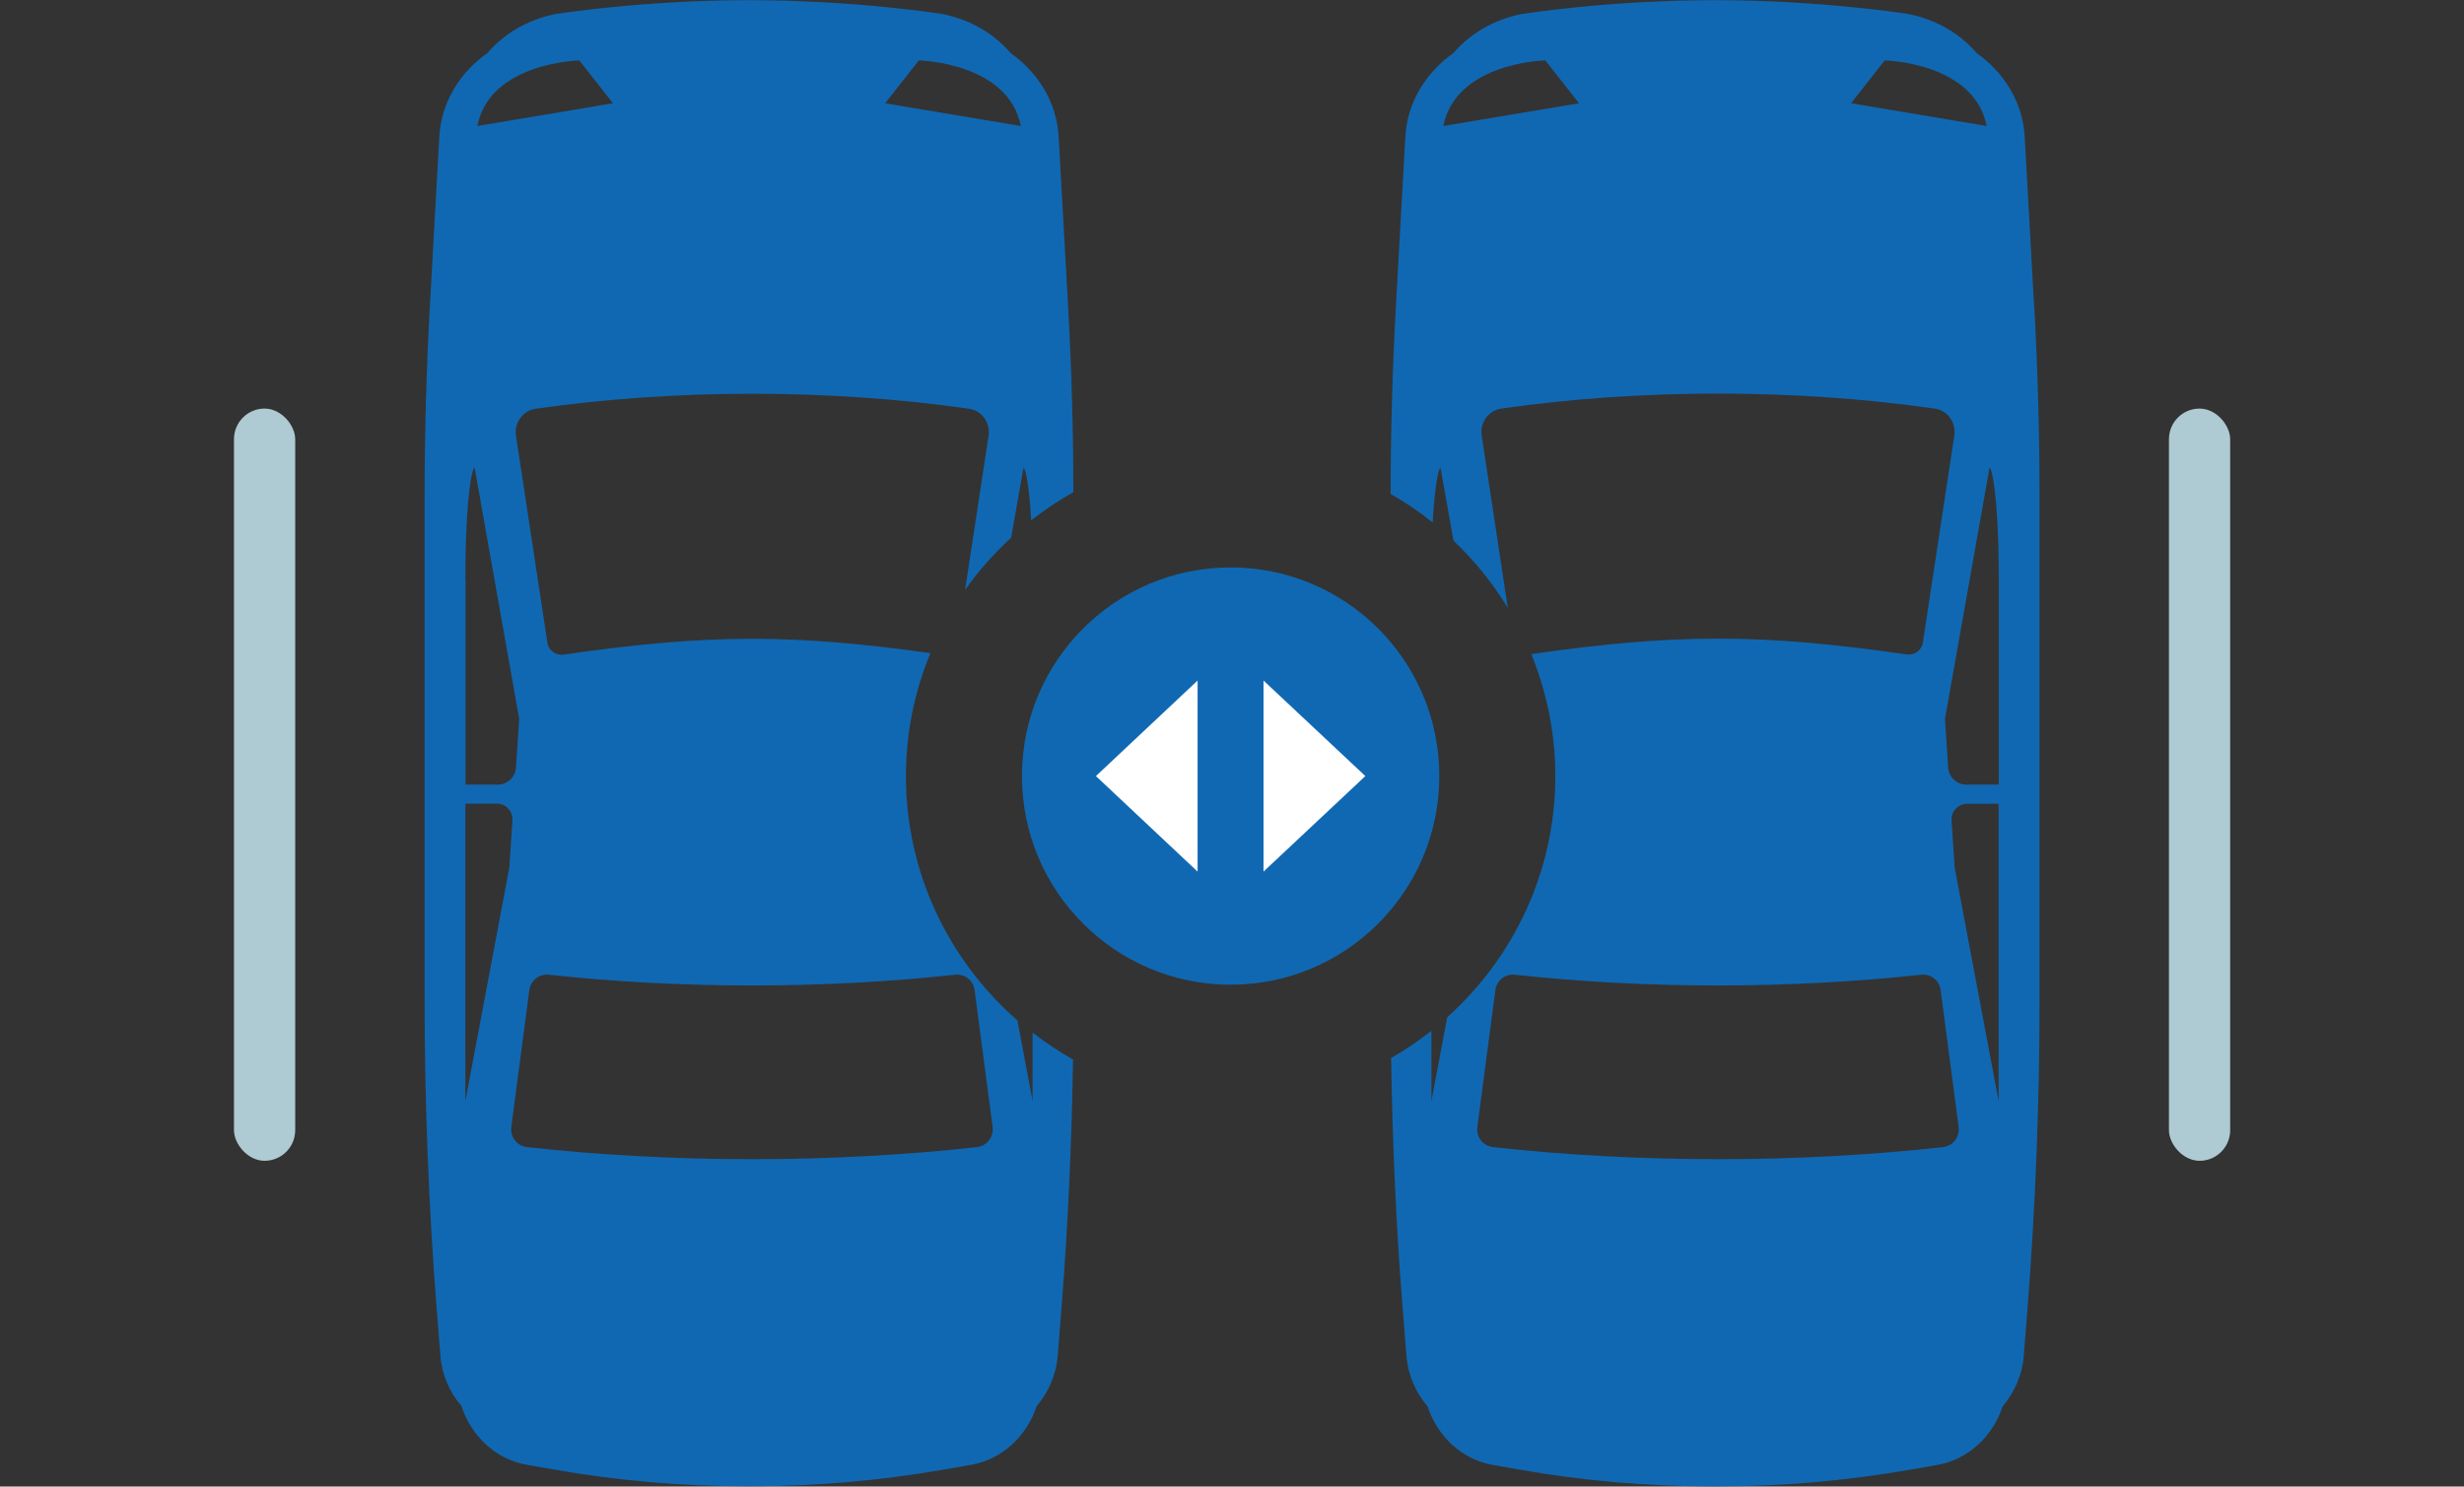
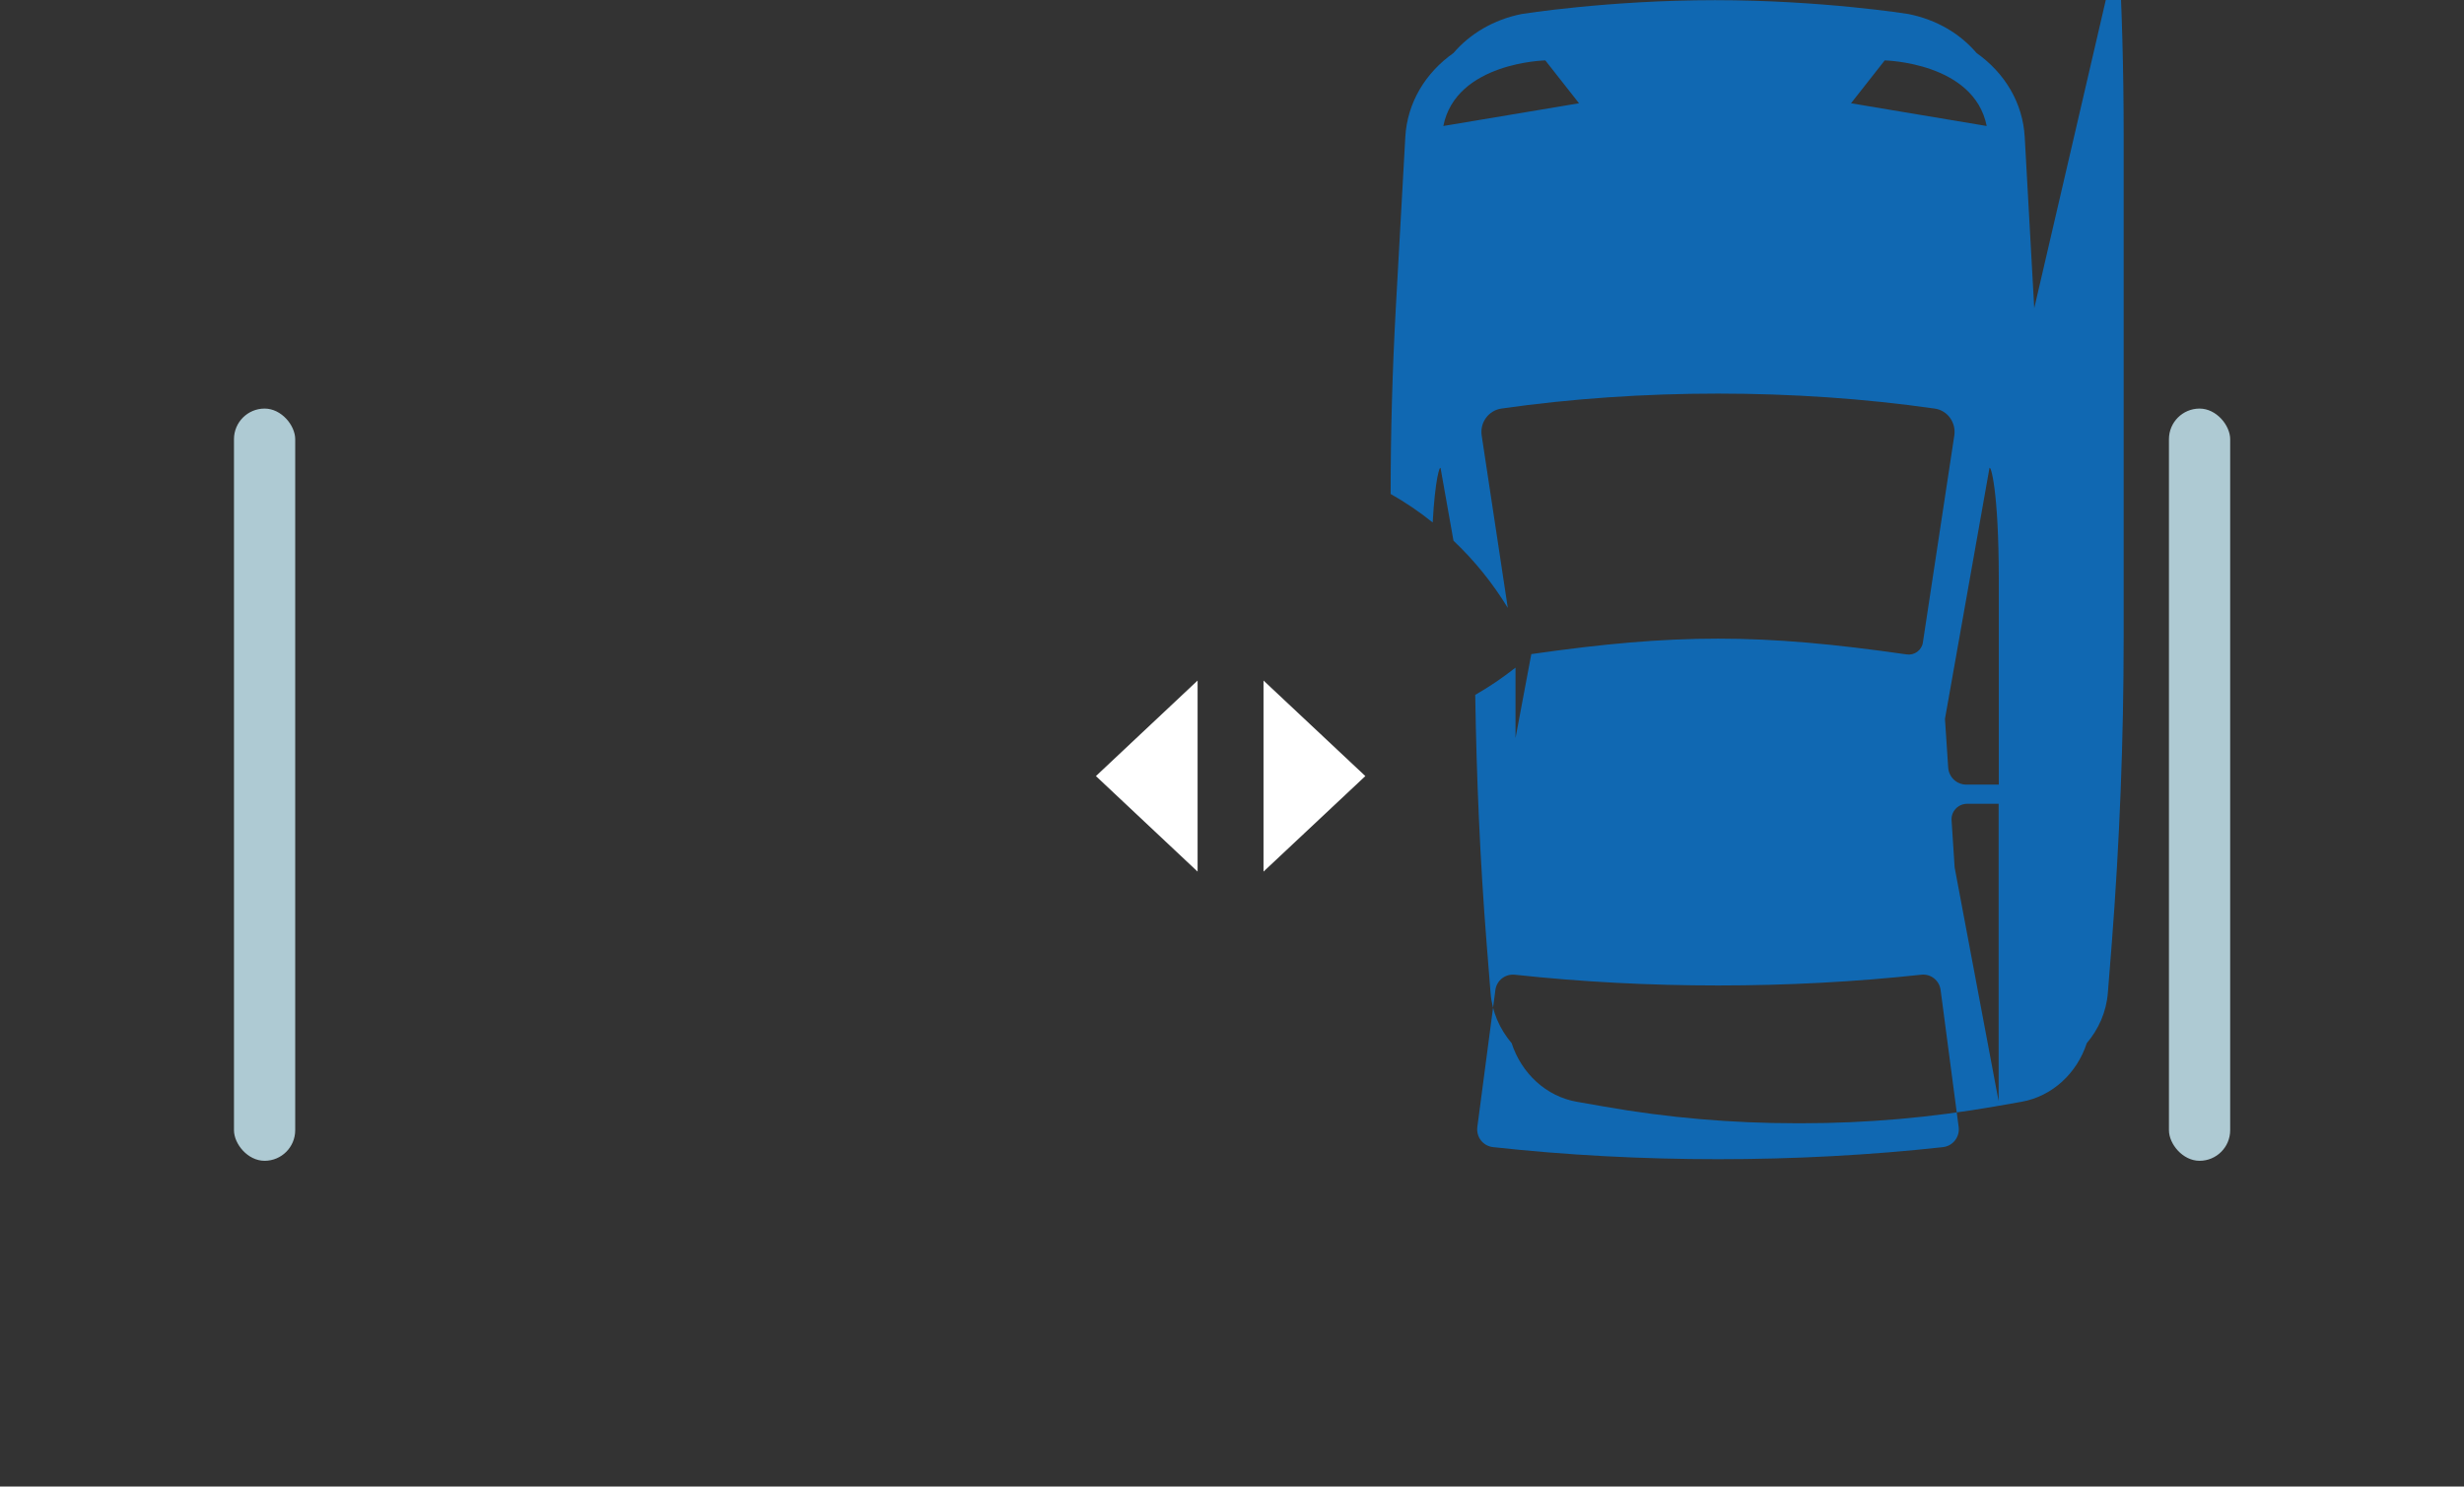
<svg xmlns="http://www.w3.org/2000/svg" id="Layer_2" viewBox="0 0 152.91 92.27">
  <rect x="0" y="0" width="152.91" height="92.27" fill="#333333" stroke="none" />
  <defs>
    <style>.cls-1{fill:none;}.cls-2{fill:#aecad3;}.cls-3{fill:#fff;}.cls-4{fill:#1068b2;}</style>
  </defs>
  <g id="Layer_1-2">
    <rect class="cls-1" y="0" width="152.91" height="92.27" />
    <rect class="cls-2" x="134.6" y="25.36" width="3.8" height="46.69" rx="1.9" ry="1.9" />
    <rect class="cls-2" x="14.52" y="25.36" width="3.8" height="46.69" rx="1.9" ry="1.9" />
-     <path class="cls-4" d="M64.08,64.11v4.24l-.94-5.01c-4.23-3.7-6.92-9.12-6.92-15.16,0-2.71.54-5.28,1.52-7.64-4.22-.59-7.65-.89-11.06-.89-3.59,0-7.18.33-11.71.98-.48.07-.93-.26-1-.74l-1.95-12.85c-.12-.8.42-1.55,1.22-1.67,8.65-1.24,18.24-1.24,26.89,0,.8.11,1.34.87,1.22,1.67l-1.46,9.58c.83-1.19,1.8-2.27,2.86-3.25l.76-4.31c.05-.17.34.63.48,3.24.83-.65,1.7-1.24,2.62-1.75,0-3.81-.11-7.62-.32-11.42l-.59-10.62c-.12-2.14-1.25-3.99-2.99-5.22-1.02-1.2-2.48-2.07-4.23-2.42,0,0-5.37-.86-12-.86-6.63,0-12,.86-12,.86-1.75.35-3.21,1.23-4.23,2.42-1.74,1.23-2.87,3.08-2.99,5.22l-.59,10.62c-.21,3.89-.32,7.78-.32,11.67v31.29c0,6.35.25,12.7.74,19.03l.24,3.02c.09,1.19.57,2.27,1.31,3.14.61,1.87,2.14,3.31,4.06,3.64l1.66.29c3.96.7,7.95,1.04,11.95,1.04h.35c4,0,7.99-.35,11.95-1.04l1.66-.29c1.92-.34,3.45-1.77,4.06-3.64.73-.86,1.22-1.94,1.31-3.14l.24-3.02c.4-5.11.63-10.23.71-15.36-.88-.49-1.71-1.05-2.5-1.66ZM57.02,3.75s5.54.11,6.33,4.07l-8.42-1.41,2.09-2.66ZM35.95,3.75l2.09,2.66-8.42,1.41c.79-3.96,6.33-4.07,6.33-4.07ZM28.88,35.98c0-5.57.5-7.16.58-6.92l2.76,15.56-.2,3.02c-.04.6-.54,1.06-1.13,1.06h-2v-12.72ZM28.88,68.35v-18.47h1.95c.56,0,1,.47.97,1.03l-.19,2.92-2.73,14.51ZM60.64,71.2c-9.07,1-18.87,1-27.94,0-.62-.07-1.05-.63-.97-1.25l1.12-8.5c.08-.6.61-1.01,1.21-.95,8.19.89,17.03.89,25.21,0,.6-.07,1.13.35,1.21.95l1.12,8.5c.08.61-.35,1.18-.97,1.25Z" />
-     <path class="cls-4" d="M126.24,19.13l-.59-10.62c-.12-2.14-1.25-3.99-2.99-5.22-1.02-1.2-2.48-2.07-4.23-2.42,0,0-5.37-.86-12-.86-6.63,0-12,.86-12,.86-1.75.35-3.21,1.23-4.23,2.42-1.74,1.23-2.87,3.08-2.99,5.22l-.59,10.62c-.21,3.84-.32,7.69-.32,11.53.92.52,1.79,1.11,2.61,1.77.15-2.71.44-3.54.49-3.37l.8,4.5c1.3,1.23,2.43,2.63,3.37,4.17l-1.62-10.7c-.12-.8.42-1.55,1.22-1.67,8.65-1.24,18.24-1.24,26.89,0,.8.11,1.34.87,1.22,1.67l-1.95,12.85c-.07.48-.53.81-1,.74-4.53-.65-8.12-.98-11.71-.98s-7.12.32-11.59.96c.95,2.34,1.49,4.89,1.49,7.57,0,5.94-2.6,11.28-6.71,14.97l-.98,5.21v-4.37c-.79.62-1.62,1.19-2.5,1.69.08,5.16.3,10.32.71,15.46l.24,3.02c.09,1.19.57,2.27,1.31,3.14.61,1.87,2.14,3.31,4.06,3.64l1.66.29c3.96.7,7.95,1.04,11.95,1.04h.35c4,0,7.99-.35,11.95-1.04l1.66-.29c1.92-.34,3.45-1.77,4.06-3.64.73-.86,1.22-1.94,1.31-3.14l.24-3.02c.49-6.33.74-12.68.74-19.03v-31.29c0-3.89-.11-7.79-.32-11.67ZM89.57,7.82c.79-3.96,6.33-4.07,6.33-4.07l2.09,2.66-8.42,1.41ZM114.87,6.41l2.09-2.66s5.54.11,6.33,4.07l-8.42-1.41ZM120.59,71.2c-9.07,1-18.87,1-27.94,0-.62-.07-1.05-.63-.97-1.25l1.12-8.5c.08-.6.61-1.01,1.21-.95,8.19.89,17.03.89,25.21,0,.6-.07,1.13.35,1.21.95l1.12,8.5c.08.61-.35,1.18-.97,1.25ZM124.03,68.35l-2.73-14.51-.19-2.92c-.04-.56.41-1.03.97-1.03h1.95v18.47ZM124.03,48.7h-2c-.6,0-1.09-.46-1.13-1.06l-.2-3.02,2.76-15.56c.07-.24.58,1.35.58,6.92v12.72Z" />
-     <circle class="cls-4" cx="76.37" cy="48.17" r="12.95" />
+     <path class="cls-4" d="M126.24,19.13l-.59-10.62c-.12-2.14-1.25-3.99-2.99-5.22-1.02-1.2-2.48-2.07-4.23-2.42,0,0-5.37-.86-12-.86-6.63,0-12,.86-12,.86-1.75.35-3.21,1.23-4.23,2.42-1.74,1.23-2.87,3.08-2.99,5.22l-.59,10.62c-.21,3.84-.32,7.69-.32,11.53.92.52,1.79,1.11,2.61,1.77.15-2.71.44-3.54.49-3.37l.8,4.5c1.3,1.23,2.43,2.63,3.37,4.17l-1.62-10.7c-.12-.8.42-1.55,1.22-1.67,8.65-1.24,18.24-1.24,26.89,0,.8.11,1.34.87,1.22,1.67l-1.95,12.85c-.07.48-.53.81-1,.74-4.53-.65-8.12-.98-11.71-.98s-7.12.32-11.59.96l-.98,5.21v-4.37c-.79.62-1.62,1.19-2.5,1.69.08,5.16.3,10.32.71,15.46l.24,3.02c.09,1.19.57,2.27,1.31,3.14.61,1.87,2.14,3.31,4.06,3.64l1.66.29c3.96.7,7.95,1.04,11.95,1.04h.35c4,0,7.99-.35,11.95-1.04l1.66-.29c1.92-.34,3.45-1.77,4.06-3.64.73-.86,1.22-1.94,1.31-3.14l.24-3.02c.49-6.33.74-12.68.74-19.03v-31.29c0-3.89-.11-7.79-.32-11.67ZM89.57,7.82c.79-3.96,6.33-4.07,6.33-4.07l2.09,2.66-8.42,1.41ZM114.87,6.41l2.09-2.66s5.54.11,6.33,4.07l-8.42-1.41ZM120.59,71.2c-9.07,1-18.87,1-27.94,0-.62-.07-1.05-.63-.97-1.25l1.12-8.5c.08-.6.61-1.01,1.21-.95,8.19.89,17.03.89,25.21,0,.6-.07,1.13.35,1.21.95l1.12,8.5c.08.61-.35,1.18-.97,1.25ZM124.03,68.35l-2.73-14.51-.19-2.92c-.04-.56.41-1.03.97-1.03h1.95v18.47ZM124.03,48.7h-2c-.6,0-1.09-.46-1.13-1.06l-.2-3.02,2.76-15.56c.07-.24.58,1.35.58,6.92v12.72Z" />
    <polygon class="cls-3" points="84.73 48.17 78.41 42.24 78.41 54.1 84.73 48.17" />
    <polygon class="cls-3" points="68.01 48.17 74.32 42.24 74.32 54.1 68.01 48.17" />
  </g>
</svg>